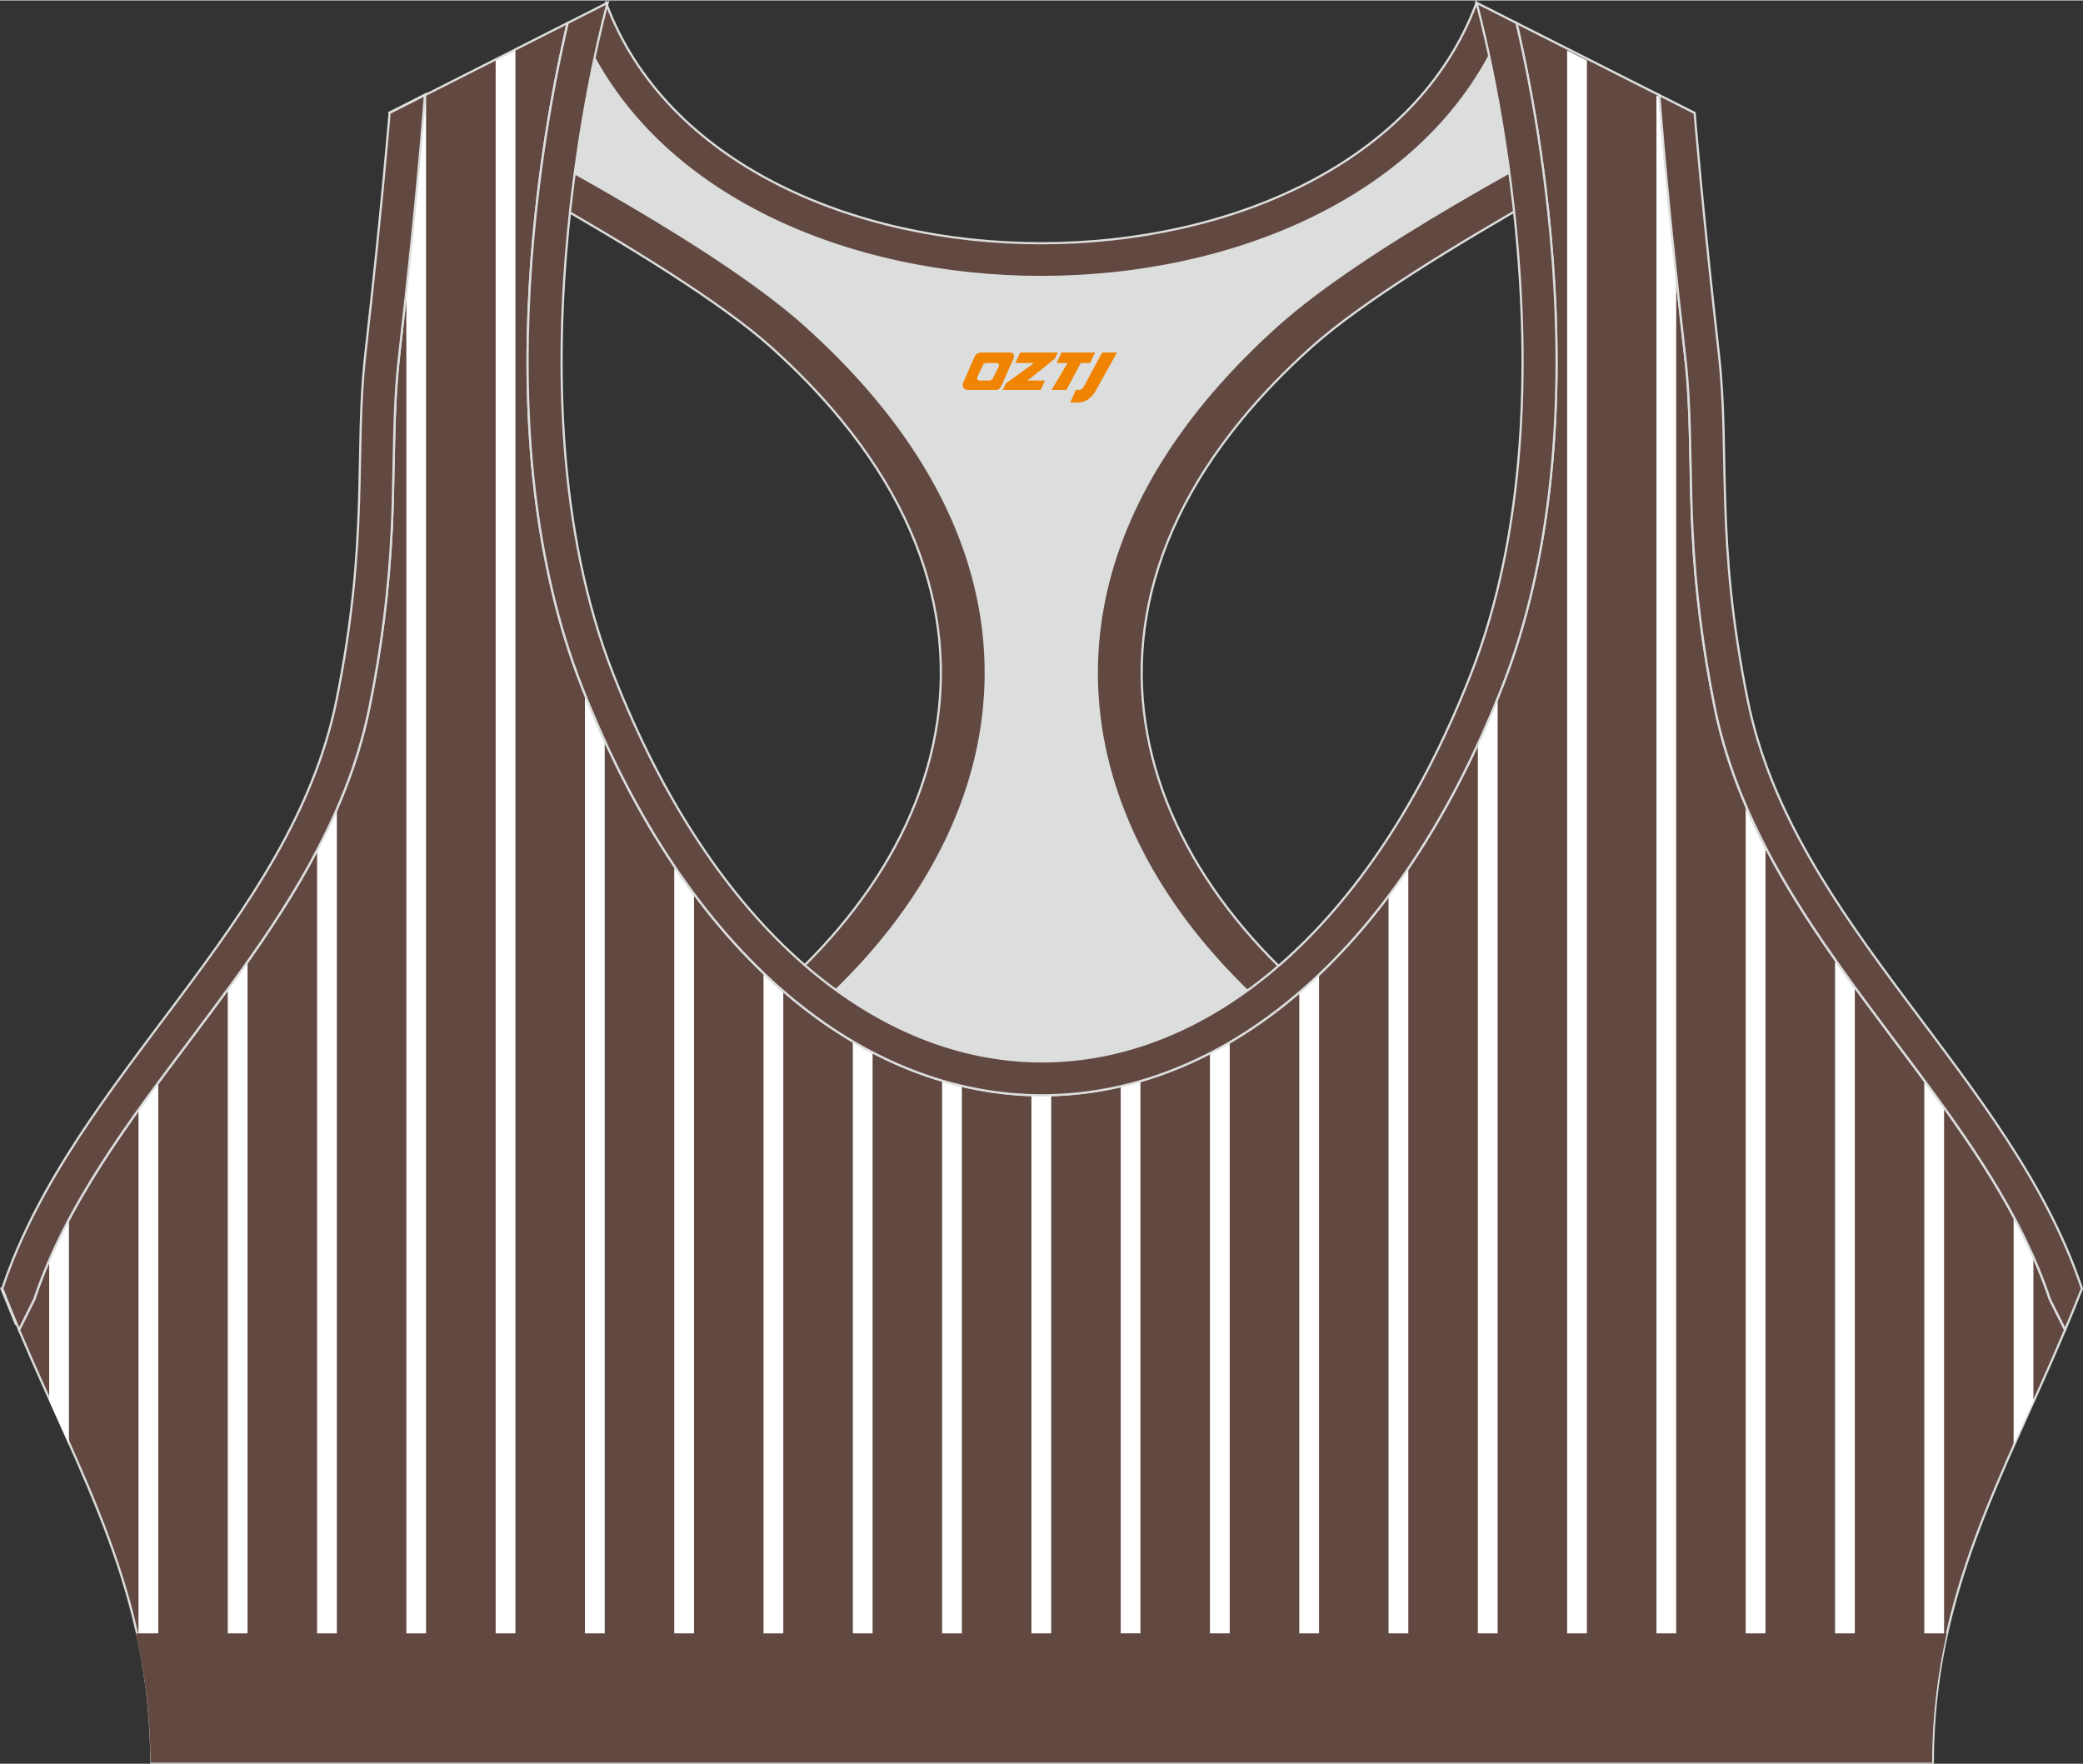
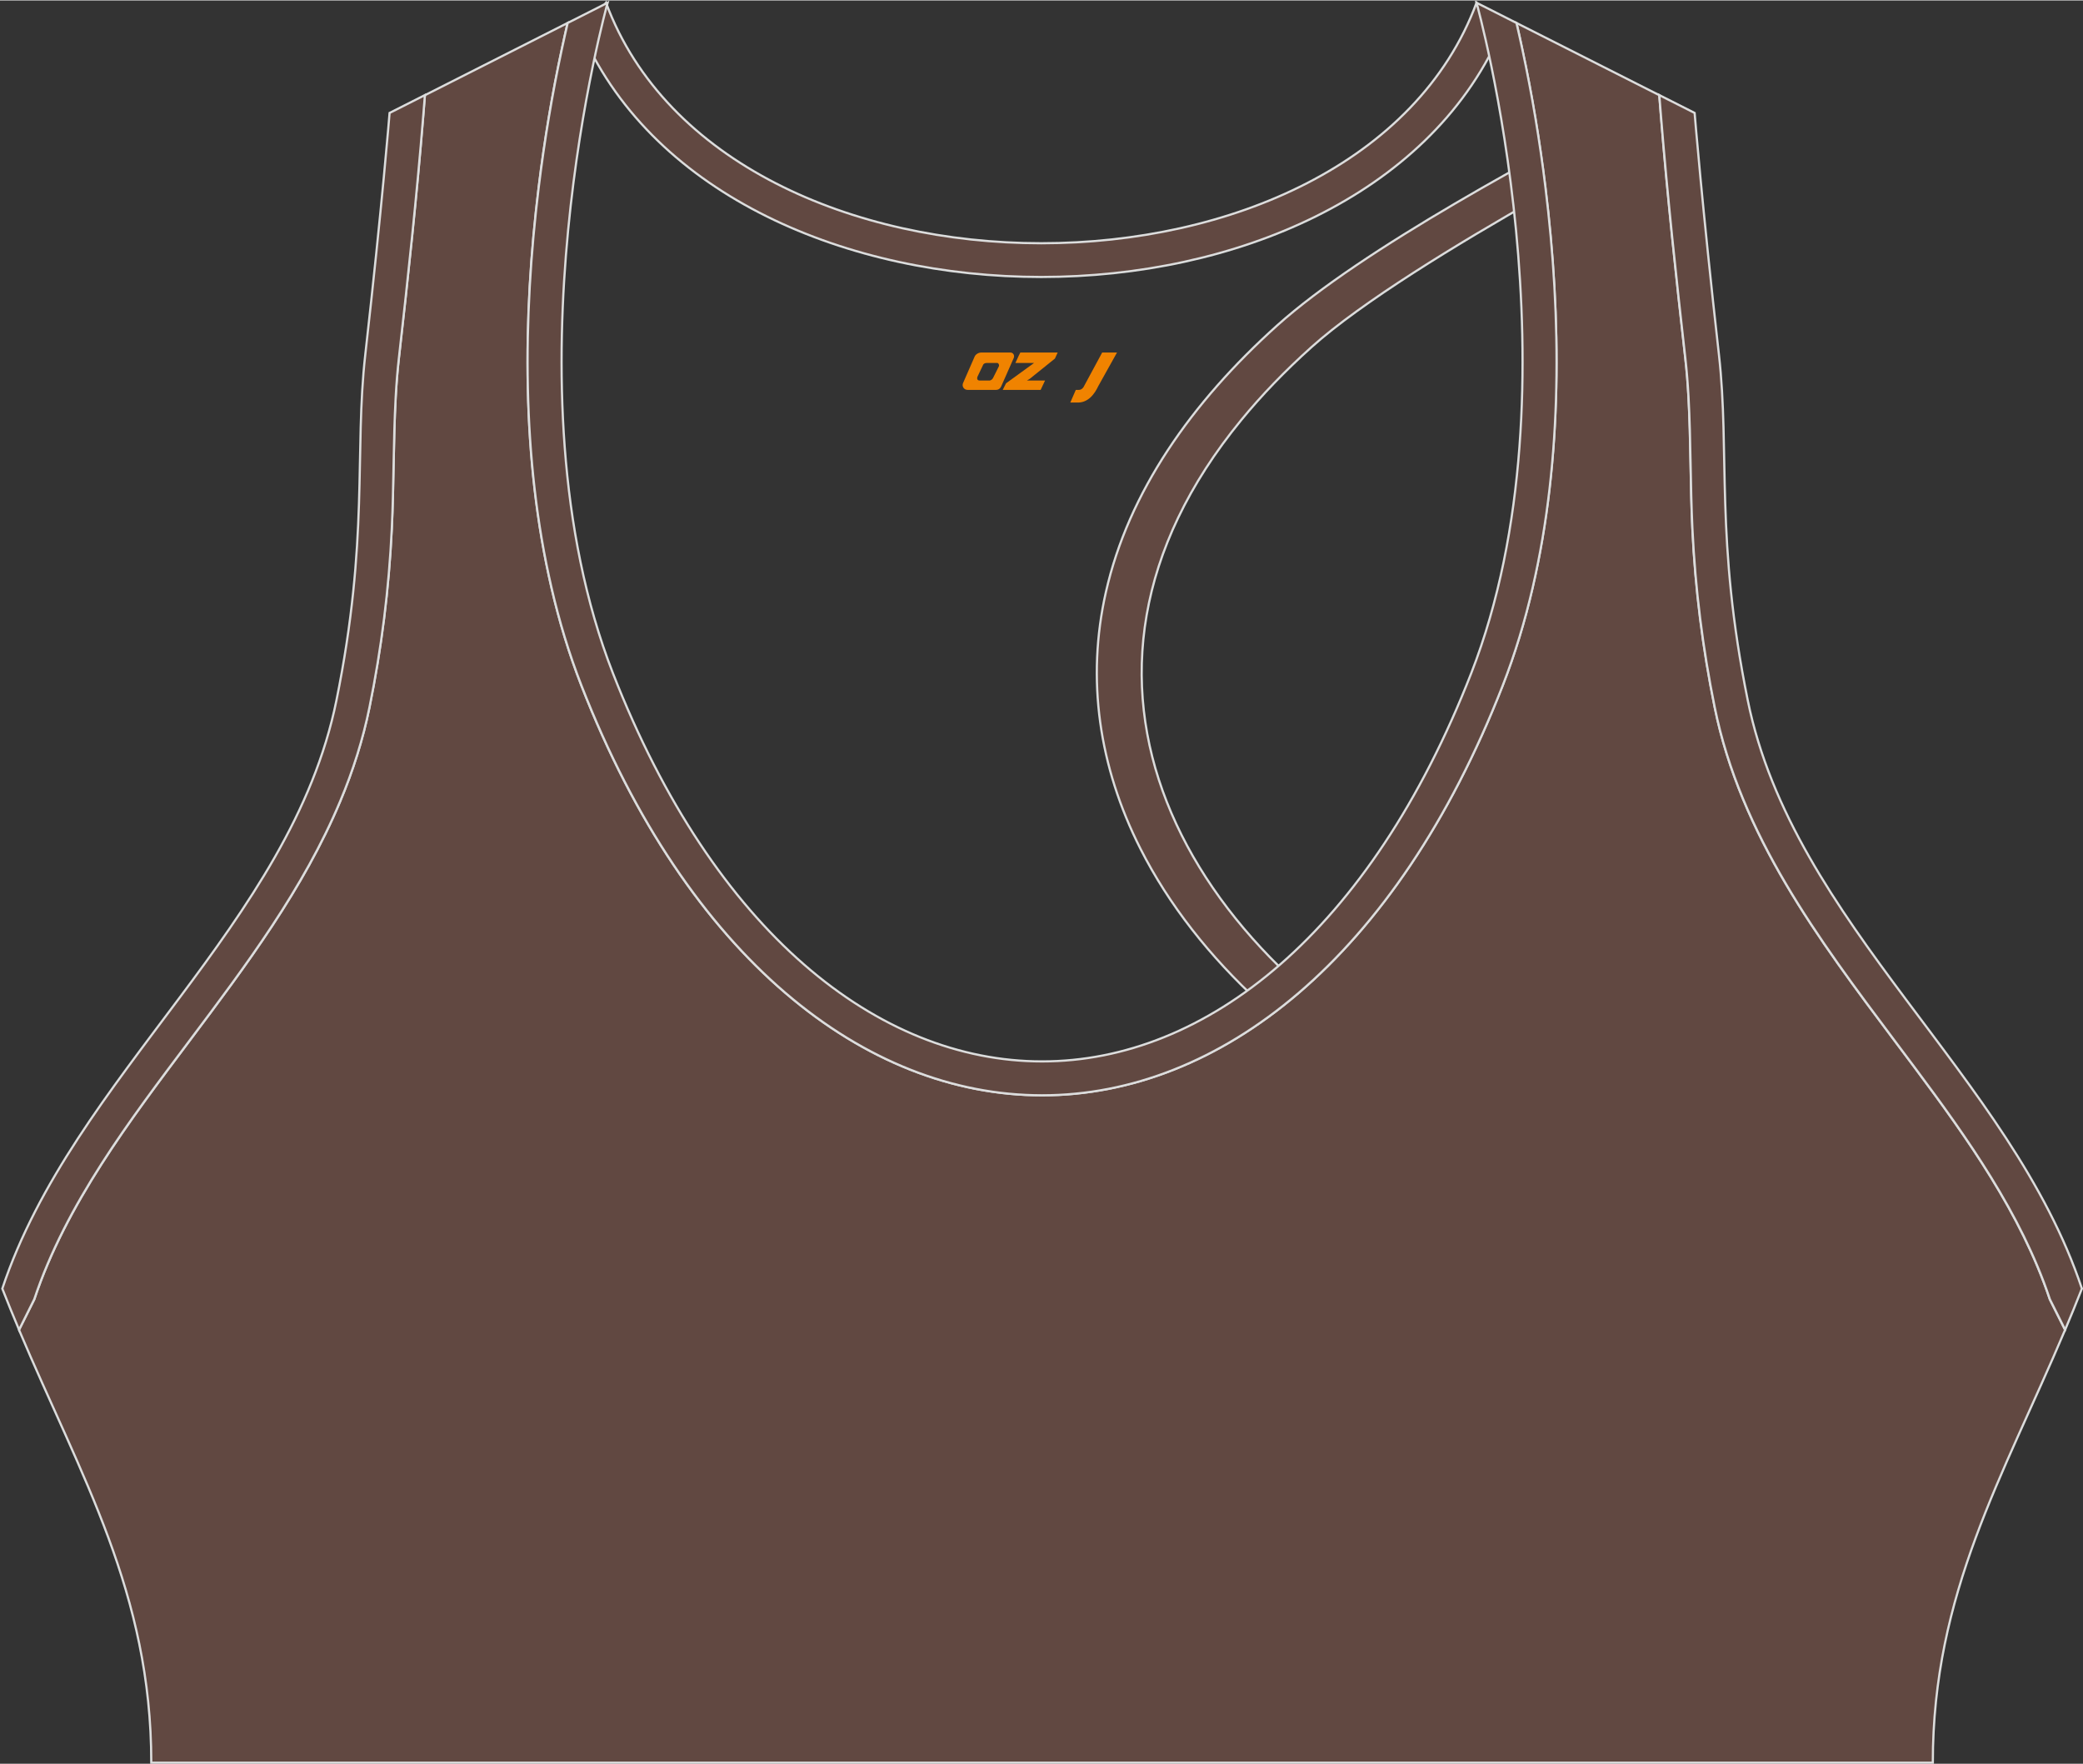
<svg xmlns="http://www.w3.org/2000/svg" version="1.1" id="_x37C_" x="0px" y="0px" width="378.8px" height="320.8px" viewBox="0 0 379.19 320.97" enable-background="new 0 0 379.19 320.97" xml:space="preserve">
  <rect x="0" y="0" width="379.19" height="320.97" fill="#333333" stroke="none" />
-   <path fill-rule="evenodd" clip-rule="evenodd" fill="#DCDDDD" stroke="#DCDDDD" stroke-width="0.4" stroke-miterlimit="22.926" d="  M273,6.29l17.98,22.16c-25.54,10.87-56.23,30.04-70.71,50.8c-32.4,46.43-10.24,75.86,14.32,100.87l-41.39,21.7h-7.28l-44-19.02  c25-17.9,45.4-49.89,22.12-98.22c-7.93-16.47-34.13-33.2-50.71-43.39c-5.93-3.64-19.59-5.53-25.85-8.95l18.63-25.95  C132.49,65.02,246.62,65.02,273,6.29z" />
-   <path fill-rule="evenodd" clip-rule="evenodd" fill="#614841" stroke="#DCDDDD" stroke-width="0.4" stroke-miterlimit="22.926" d="  M2.87,240.91l-2.6-6.42c51.52-11.62,65.6-11.55,112.88-35.32c50.73-25.51,78.74-75.59,39.99-122.81c-3.65-4.45-7.9-8.88-12.78-13.26  C122.2,46.79,70.75,20.66,70.77,20.48l6.93-3.5c21.02,10.97,53.37,28.22,68.91,42.17c15.64,14.04,27.07,30.36,31.18,48.53  c3.58,15.82,1.29,31.76-6.29,46.73c-10.31,20.38-29.81,37.81-53.81,49.87c-19.59,9.85-39.06,18.38-61.09,24.77  C37.28,234.65,22.73,236.45,2.87,240.91z" />
  <path fill-rule="evenodd" clip-rule="evenodd" fill="#614841" stroke="#DCDDDD" stroke-width="0.4" stroke-miterlimit="22.926" d="  M376.24,240.91l2.6-6.42c-51.52-11.62-65.6-11.55-112.88-35.32c-50.73-25.51-78.74-75.59-39.99-122.81  c3.65-4.45,7.9-8.88,12.78-13.26c18.16-16.31,69.61-42.43,69.59-42.61l-6.93-3.5c-21.02,10.97-53.37,28.22-68.91,42.17  c-15.64,14.04-27.07,30.36-31.18,48.53c-3.58,15.82-1.29,31.76,6.29,46.73c10.32,20.38,29.81,37.81,53.81,49.87  c19.59,9.85,39.06,18.38,61.09,24.77C341.83,234.65,356.38,236.45,376.24,240.91z" />
  <path fill-rule="evenodd" clip-rule="evenodd" fill="#614841" stroke="#DCDDDD" stroke-width="0.4" stroke-miterlimit="22.926" d="  M268.79,0.42L273,6.29c-26.38,58.73-140.51,58.73-166.89,0l4.21-5.87C131.93,58.79,247.18,58.79,268.79,0.42z" />
  <path fill-rule="evenodd" clip-rule="evenodd" fill="#614841" stroke="#DCDDDD" stroke-width="0.4" stroke-miterlimit="22.926" d="  M276.06,4.1l25.99,13.14l0.3,3.74c1.19,14.72,2.78,29.49,4.44,44.15c0.27,2.36,0.45,4.72,0.58,7.09c0.43,7.96,0.33,15.96,0.71,23.94  c0.52,11,1.86,21.71,4.06,32.51c4.72,23.23,18.83,42.13,32.75,60.69c9.63,12.84,19.8,26.23,26.02,41.12  c0.82,1.96,1.57,3.94,2.24,5.96l2.78,5.55c-11.29,26.74-24.08,47.91-24.08,78.79h-161.9h-0.52H27.54  c0-30.88-12.79-52.05-24.08-78.79l2.78-5.55c5.77-17.32,17.42-32.62,28.26-47.07c10.28-13.71,20.77-27.68,27.43-43.59  c2.31-5.52,4.13-11.23,5.33-17.1c2.19-10.8,3.53-21.5,4.06-32.51c0.38-7.98,0.28-15.98,0.71-23.94c0.13-2.37,0.31-4.73,0.58-7.09  c1.66-14.67,3.25-29.44,4.44-44.15l0.3-3.74L103.33,4.1c-0.37,1.57-0.71,3.15-1.05,4.72c-1.78,8.29-3.18,16.7-4.21,25.11  c-2.94,23.88-3.13,49.46,2.32,72.98c1.4,6.06,3.2,12.03,5.46,17.83c38.83,99.41,128.85,99.41,167.68,0  c2.26-5.79,4.06-11.77,5.46-17.83c5.45-23.52,5.26-49.11,2.32-72.98c-1.04-8.42-2.43-16.82-4.21-25.11  C276.78,7.25,276.43,5.67,276.06,4.1z" />
-   <path fill-rule="evenodd" clip-rule="evenodd" fill="#FFFFFF" d="M285.28,9.1l3.6,1.82v286.36h-3.6V9.1L285.28,9.1z M301.54,17.31  l0.38,0.19l0.3,3.74c0.82,10.13,1.83,20.28,2.92,30.4v245.64h-3.6V17.31L301.54,17.31z M317.79,147c1.11,2.56,2.31,5.07,3.6,7.54  v142.74h-3.6V147L317.79,147z M334.05,174.9c1.18,1.68,2.39,3.35,3.6,5.01v117.37h-3.6V174.9L334.05,174.9z M350.3,196.89  c1.21,1.63,2.41,3.27,3.6,4.93v95.46h-3.6V196.89L350.3,196.89z M366.56,221.71c1.29,2.43,2.5,4.89,3.6,7.4v25.77  c-1.22,2.7-2.42,5.36-3.6,8.01V221.71L366.56,221.71z M269.03,297.28v-162.1c1.24-2.71,2.44-5.5,3.6-8.37v170.47H269.03  L269.03,297.28z M252.77,297.28V162.94c1.22-1.63,2.42-3.31,3.6-5.05v139.39H252.77L252.77,297.28z M236.52,297.28v-116.7  c1.21-1.04,2.41-2.15,3.6-3.28v119.98H236.52L236.52,297.28z M220.26,297.28V191.67c1.21-0.63,2.41-1.29,3.6-1.99v107.6H220.26  L220.26,297.28z M204.01,297.28v-99.55c1.2-0.28,2.4-0.59,3.6-0.94v100.48H204.01L204.01,297.28z M187.76,297.28v-97.9  c1.2,0.03,2.4,0.03,3.6,0v97.9H187.76L187.76,297.28z M171.5,297.28V196.8c1.2,0.35,2.4,0.66,3.6,0.94v99.55H171.5L171.5,297.28z   M155.25,297.28v-107.6c1.19,0.7,2.39,1.37,3.6,1.99v105.61H155.25L155.25,297.28z M138.99,297.28V177.31  c1.19,1.13,2.39,2.23,3.6,3.28v116.7H138.99L138.99,297.28z M122.74,297.28V157.9c1.18,1.74,2.38,3.42,3.6,5.05v134.33H122.74  L122.74,297.28z M106.48,297.28V126.82c1.16,2.87,2.36,5.67,3.6,8.37v162.09H106.48L106.48,297.28z M90.23,297.28V10.92l3.6-1.82  v288.18H90.23L90.23,297.28z M73.97,297.28V51.58c1.09-10.11,2.1-20.24,2.91-30.34l0.3-3.74l0.38-0.19v279.98H73.97L73.97,297.28z   M57.72,297.28V154.55c1.29-2.47,2.49-4.98,3.6-7.55v150.28H57.72L57.72,297.28z M41.46,297.28V179.92c1.21-1.66,2.41-3.33,3.6-5.01  v122.37H41.46L41.46,297.28z M25.21,297.28v-95.47c1.19-1.66,2.39-3.3,3.6-4.93v100.4H25.21L25.21,297.28z M12.55,262.87  c-1.18-2.65-2.38-5.31-3.6-8v-25.78c1.1-2.51,2.3-4.97,3.6-7.4V262.87z" />
-   <path fill-rule="evenodd" clip-rule="evenodd" fill="#614841" d="M189.54,320.77h-0.26H27.38c0-8.37-0.99-16.12-2.65-23.49h329.65  c-1.66,7.38-2.65,15.12-2.65,23.49H189.8H189.54L189.54,320.77z" />
  <path fill-rule="evenodd" clip-rule="evenodd" fill="#614841" stroke="#DCDDDD" stroke-width="0.4" stroke-miterlimit="22.926" d="  M267.81,122.5c20.47-52.41,0.98-122.08,0.98-122.08l7.27,3.68c0.37,1.57,0.71,3.15,1.05,4.72c1.78,8.29,3.18,16.7,4.21,25.11  c2.94,23.88,3.13,49.46-2.32,72.98c-1.4,6.06-3.2,12.03-5.46,17.83c-38.83,99.41-128.85,99.41-167.68,0  c-2.26-5.79-4.06-11.77-5.46-17.83c-5.45-23.52-5.26-49.11-2.32-72.98c1.04-8.42,2.43-16.82,4.21-25.11  c0.34-1.56,0.68-3.14,1.05-4.72l7.27-3.68c0,0-19.49,69.67,0.98,122.08C148.36,216.67,231.04,216.67,267.81,122.5L267.81,122.5z   M302.06,17.23l6.43,3.25c0,0,1.34,16.71,4.42,43.96c2.02,17.84-0.7,33.65,5.26,63c8.27,40.71,47.92,68.29,60.82,107.05  c-1,2.55-2.02,5.04-3.05,7.49l-2.78-5.55c-0.67-2.01-1.42-4-2.24-5.96c-6.22-14.89-16.39-28.28-26.02-41.12  c-13.92-18.56-28.03-37.46-32.75-60.69c-2.19-10.8-3.53-21.5-4.06-32.51c-0.38-7.98-0.28-15.98-0.71-23.94  c-0.13-2.37-0.31-4.73-0.58-7.09c-1.66-14.67-3.25-29.44-4.44-44.15L302.06,17.23L302.06,17.23z M3.47,241.98  c-1.03-2.45-2.05-4.94-3.05-7.49c12.9-38.76,52.55-66.34,60.82-107.05c5.96-29.36,3.24-45.16,5.26-63  c3.08-27.25,4.42-43.96,4.42-43.96l6.43-3.25l-0.3,3.74c-1.19,14.72-2.78,29.49-4.44,44.15c-0.27,2.36-0.45,4.72-0.58,7.09  c-0.43,7.96-0.33,15.96-0.71,23.94c-0.52,11-1.86,21.71-4.06,32.51c-1.19,5.87-3.01,11.58-5.33,17.1  c-6.66,15.91-17.14,29.88-27.43,43.59c-10.84,14.45-22.5,29.75-28.26,47.07L3.47,241.98z" />
  <g>
    <path fill="#F08300" d="M200.64,64.09l-3.4,6.3c-0.2,0.3-0.5,0.5-0.8,0.5h-0.6l-1,2.3h1.2c2,0.1,3.2-1.5,3.9-3L203.34,64.09h-2.5L200.64,64.09z" />
-     <polygon fill="#F08300" points="193.44,64.09 ,199.34,64.09 ,198.44,65.99 ,196.74,65.99 ,194.14,70.89 ,191.44,70.89 ,194.34,65.99 ,192.34,65.99 ,193.24,64.09" />
    <polygon fill="#F08300" points="187.44,69.19 ,186.94,69.19 ,187.44,68.89 ,192.04,65.19 ,192.54,64.09 ,185.74,64.09 ,185.44,64.69 ,184.84,65.99 ,187.64,65.99 ,188.24,65.99 ,183.14,69.69    ,182.54,70.89 ,189.14,70.89 ,189.44,70.89 ,190.24,69.19" />
    <path fill="#F08300" d="M183.94,64.09H178.64C178.14,64.09,177.64,64.39,177.44,64.79L175.34,69.59C175.04,70.19,175.44,70.89,176.14,70.89h5.2c0.4,0,0.7-0.2,0.9-0.6L184.54,65.09C184.74,64.59,184.44,64.09,183.94,64.09z M181.84,66.59L180.74,68.79C180.54,69.09,180.24,69.19,180.14,69.19l-1.8,0C178.14,69.19,177.74,69.09,177.94,68.49l1-2.1c0.1-0.3,0.4-0.4,0.7-0.4h1.9   C181.74,65.99,181.94,66.29,181.84,66.59z" />
  </g>
</svg>